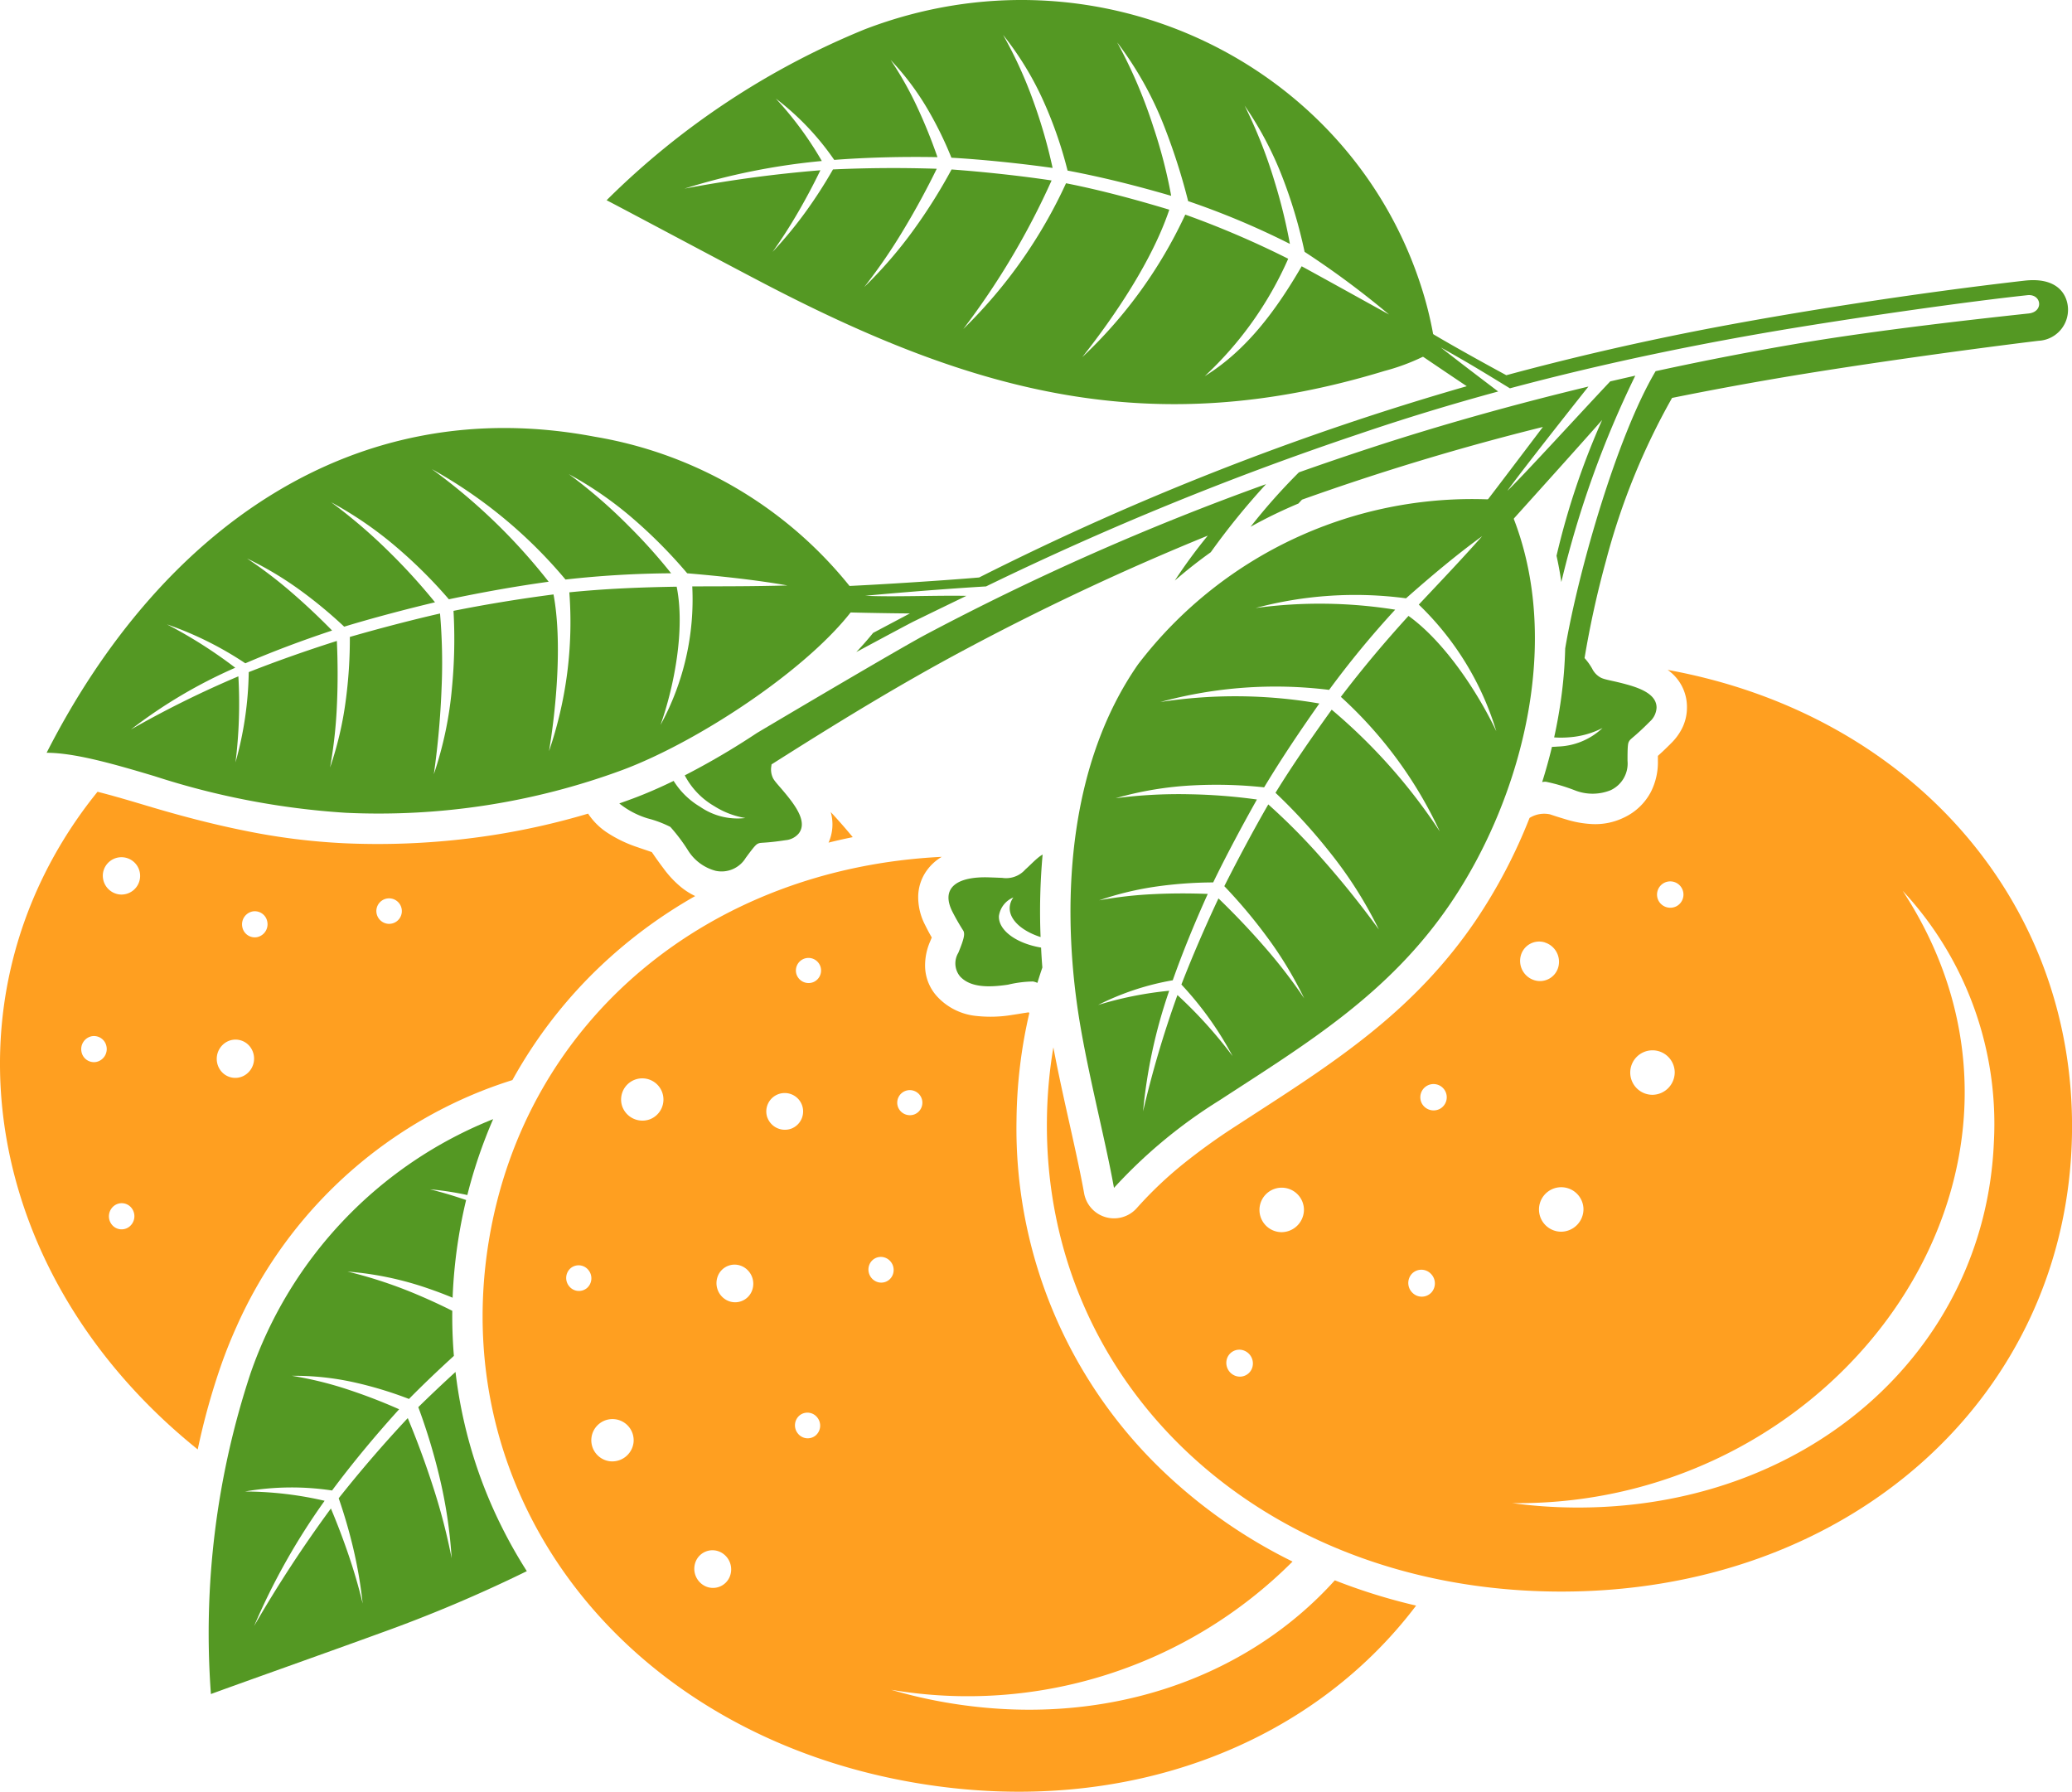
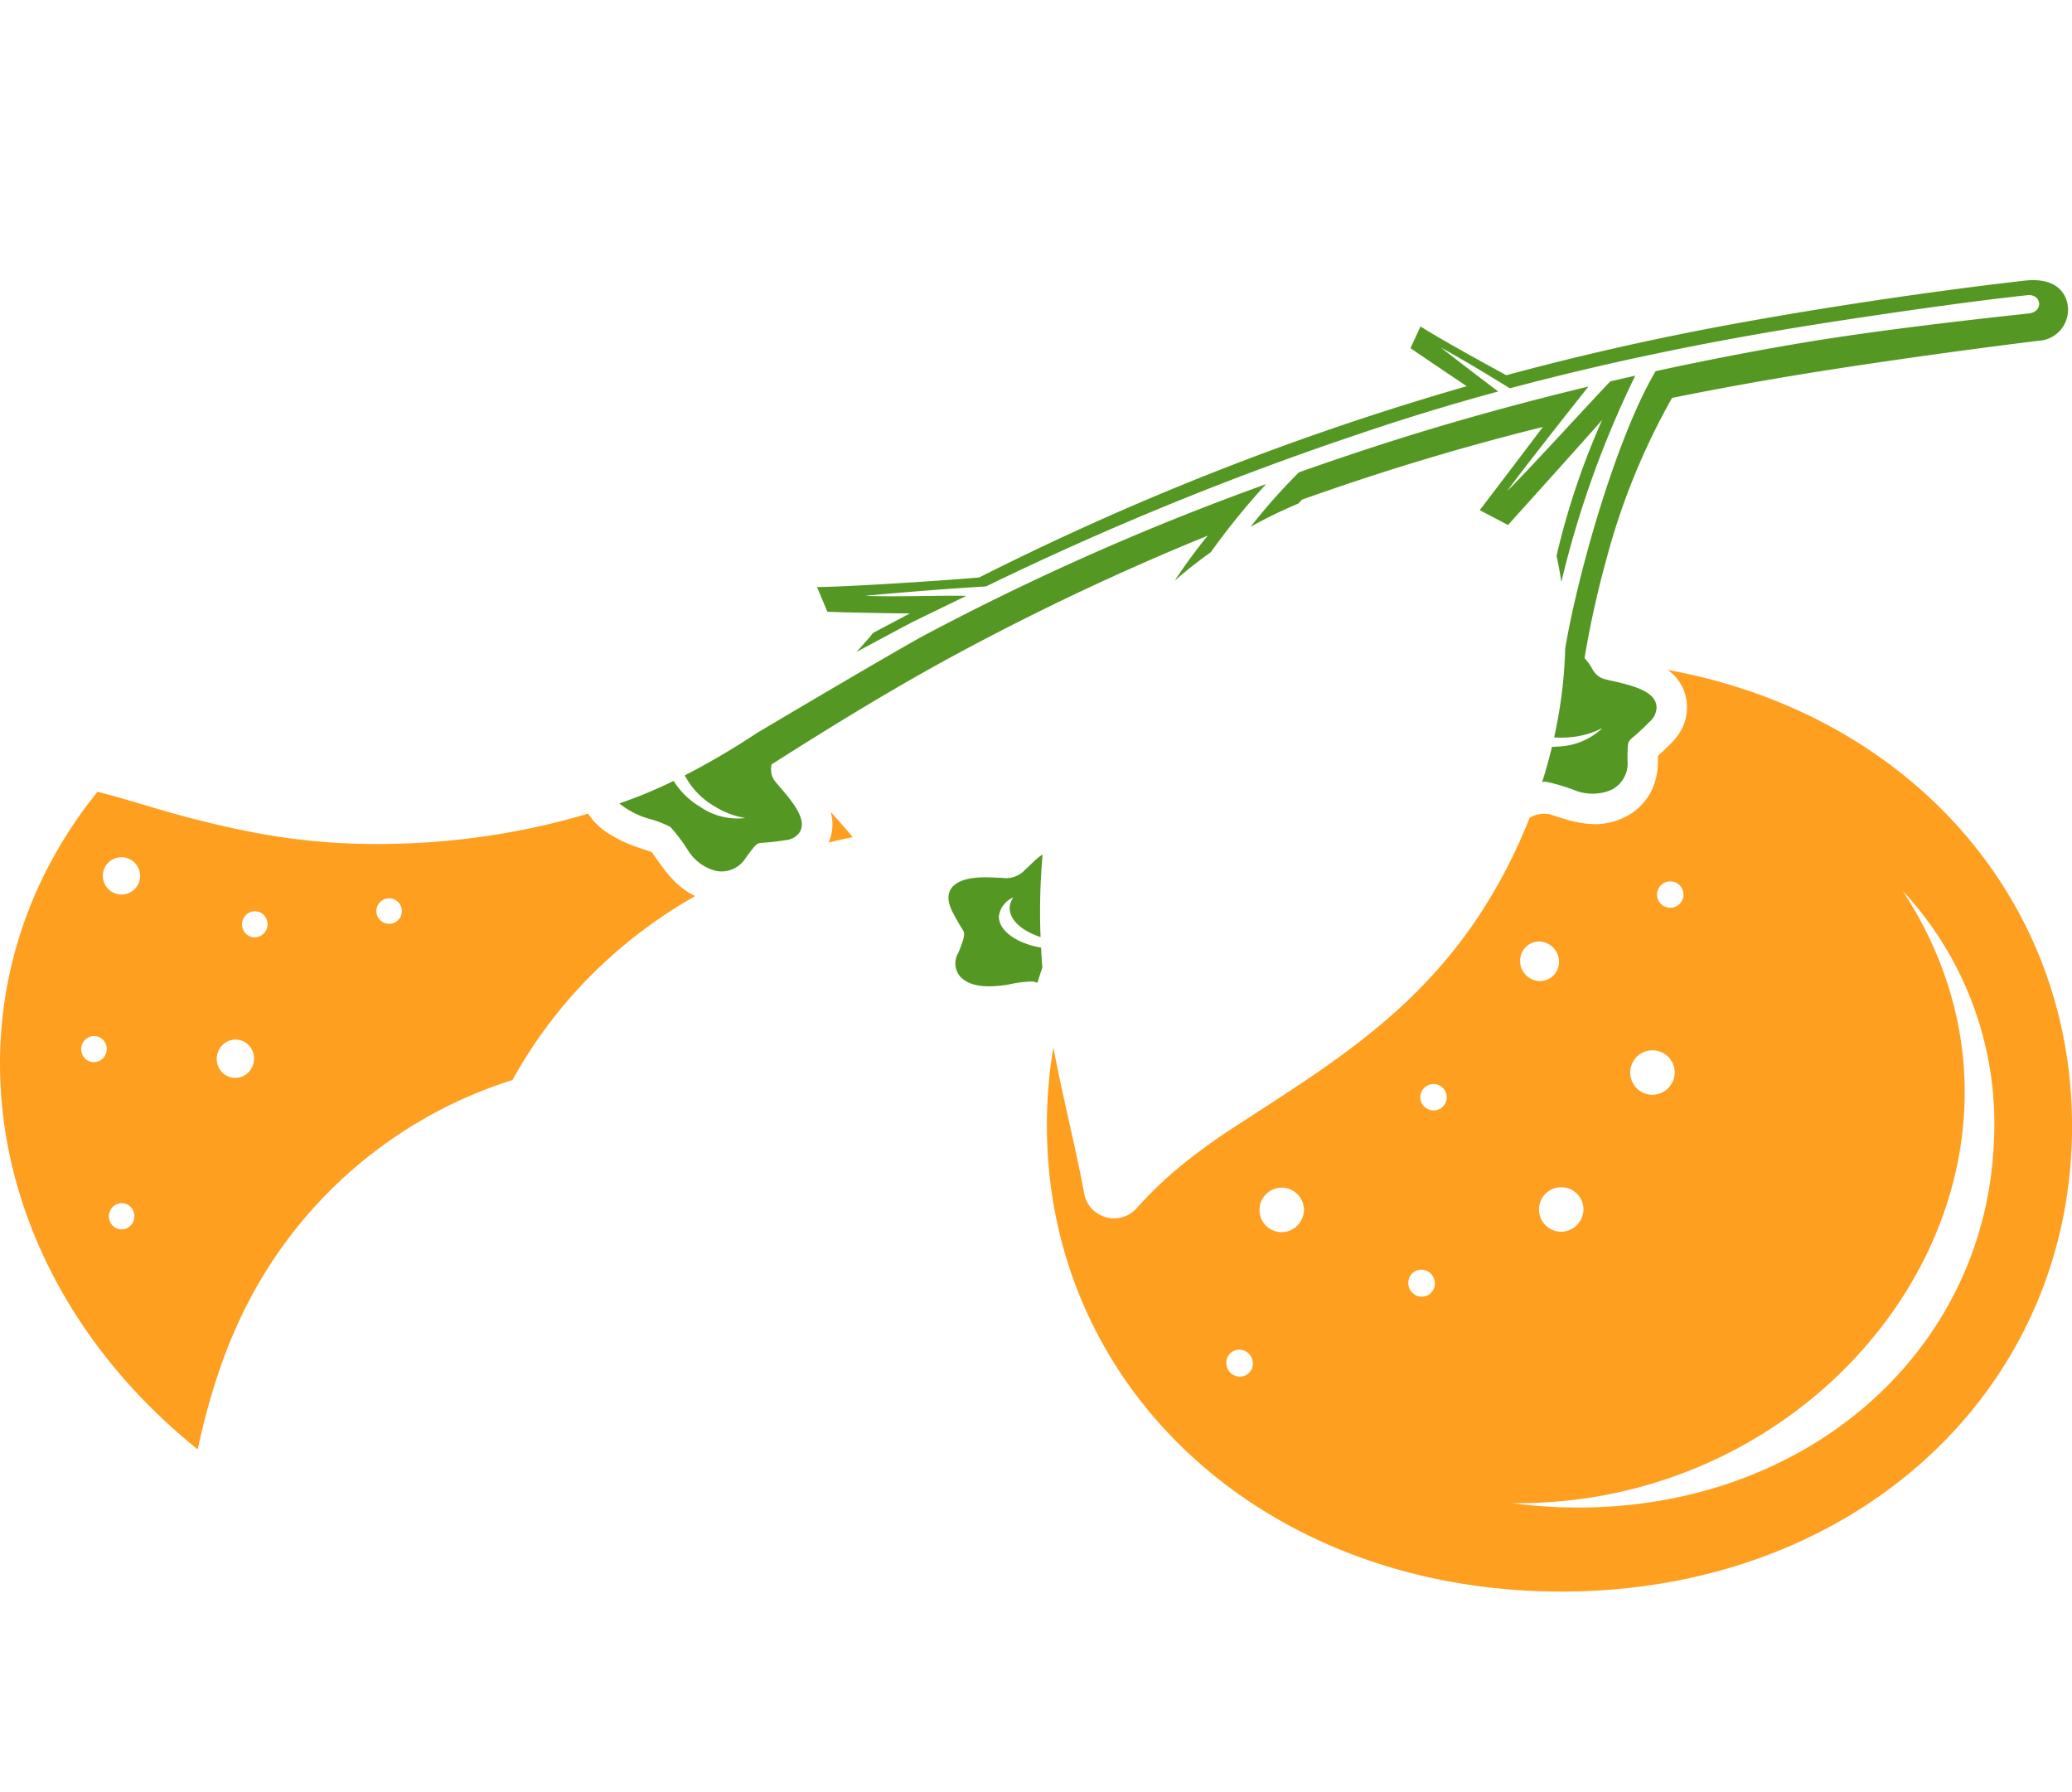
<svg xmlns="http://www.w3.org/2000/svg" width="161.061" height="139.263" viewBox="0 0 161.061 139.263">
  <defs>
    <style>
      .cls-1 {
        fill: #ff9f20;
      }

      .cls-1, .cls-2 {
        fill-rule: evenodd;
      }

      .cls-2 {
        fill: #549823;
      }
    </style>
  </defs>
  <g id="グループ_9284" data-name="グループ 9284" transform="translate(-2760.7 -2769.647)">
    <path id="パス_894" data-name="パス 894" class="cls-1" d="M2768.286,3175.513c-.231.286-.461.576-.686.872-11.742,15.49-8.224,36.832,8.47,50.251a53.207,53.207,0,0,1,1.867-6.69q.524-1.47,1.146-2.847a35,35,0,0,1,18.324-18.025q1.533-.648,3.123-1.146.692-1.252,1.475-2.44a36.582,36.582,0,0,1,4.8-5.864,37.746,37.746,0,0,1,5.961-4.8q.966-.628,1.974-1.2a5.373,5.373,0,0,1-1.08-.678,7.948,7.948,0,0,1-1.376-1.46c-.438-.581-.665-.912-.837-1.163l-.081-.115c-.1-.035-.293-.1-.443-.153-.192-.064-.414-.138-.671-.229a10.018,10.018,0,0,1-2.438-1.187,5.184,5.184,0,0,1-1.4-1.422,56.252,56.252,0,0,1-7.478,1.682,58.268,58.268,0,0,1-11.45.622,50.366,50.366,0,0,1-7.794-.984c-2.587-.521-5.1-1.189-7.63-1.948-1.3-.389-2.581-.767-3.773-1.069Zm.418,6.342a1.451,1.451,0,1,1,1.272,1.643,1.469,1.469,0,0,1-1.272-1.643Zm-.513,14.661a.986.986,0,0,1-1.159-.8,1.021,1.021,0,0,1,.787-1.193.986.986,0,0,1,1.159.8,1.022,1.022,0,0,1-.787,1.193Zm12.5-9.7a.986.986,0,0,1-1.158-.8,1.022,1.022,0,0,1,.787-1.193.986.986,0,0,1,1.158.8,1.022,1.022,0,0,1-.787,1.193Zm-9.741,21.086a1.036,1.036,0,0,1-.2,1.423.973.973,0,0,1-1.386-.2,1.035,1.035,0,0,1,.2-1.423.972.972,0,0,1,1.386.2Zm19.014-23.246a.991.991,0,1,1,.868,1.122,1,1,0,0,1-.868-1.122Zm-9.8,10.717a1.515,1.515,0,0,1-.3,2.083,1.423,1.423,0,0,1-2.03-.291,1.515,1.515,0,0,1,.3-2.083,1.424,1.424,0,0,1,2.03.291Zm44.931-15.9q.936-.235,1.89-.428-.82-.995-1.713-1.955A3.463,3.463,0,0,1,2825.1,3179.482Z" transform="translate(0 -344.33)" />
-     <path id="パス_895" data-name="パス 895" class="cls-2" d="M2867.788,3388.053a64.313,64.313,0,0,1,3.075-24.915,32.8,32.8,0,0,1,18.864-19.771q-.316.724-.6,1.465a37.833,37.833,0,0,0-1.407,4.435,23.341,23.341,0,0,0-2.905-.444c.926.226,1.871.51,2.81.832q-.332,1.382-.567,2.811a38.708,38.708,0,0,0-.483,4.781c-.611-.254-1.241-.494-1.889-.715a25.033,25.033,0,0,0-6.278-1.316,34.961,34.961,0,0,1,5.636,1.885c.864.368,1.7.76,2.506,1.164q-.012,1.049.035,2.087.031.712.09,1.417c-1.23,1.122-2.455,2.292-3.492,3.347a29.929,29.929,0,0,0-4.353-1.311,21.358,21.358,0,0,0-4.753-.488,27.833,27.833,0,0,1,4.254,1.032,43.182,43.182,0,0,1,4.089,1.569c-1.914,2.112-3.678,4.246-5.215,6.313a21.051,21.051,0,0,0-6.772.08,27.726,27.726,0,0,1,6.193.721,51.51,51.51,0,0,0-5.48,9.731,98.532,98.532,0,0,1,5.969-9.132c.49,1.166.955,2.384,1.375,3.62s.792,2.5,1.094,3.766a34.607,34.607,0,0,0-.728-4.274,40.311,40.311,0,0,0-1.135-3.908c1.637-2.069,3.438-4.168,5.368-6.23.691,1.656,1.354,3.437,1.949,5.281a47.347,47.347,0,0,1,1.462,5.611,36.873,36.873,0,0,0-.92-6.208,46.566,46.566,0,0,0-1.672-5.535c.883-.867,1.877-1.81,2.893-2.737a36.307,36.307,0,0,0,3.643,12.14,37.294,37.294,0,0,0,1.9,3.344,110.769,110.769,0,0,1-11.366,4.807C2877.313,3384.648,2869.487,3387.422,2867.788,3388.053Z" transform="translate(-90.693 -486.734)" />
-     <path id="パス_896" data-name="パス 896" class="cls-1" d="M3043.818,3208.9c-18.082.892-32.387,12.641-35.208,29.865-3.323,20.287,10.877,38.461,33.47,42.161,16.073,2.632,30.453-3.035,38.613-13.828a45.306,45.306,0,0,1-6.319-1.965c-6.876,7.633-17.882,11.521-29.906,9.551a37.967,37.967,0,0,1-4.581-1.043,35.673,35.673,0,0,0,31.2-9.966,40.313,40.313,0,0,1-9.591-6.581,36.816,36.816,0,0,1-11.865-27.739,38.288,38.288,0,0,1,1-8.33l-.074-.038c-.155.028-.307.045-.461.072-.22.037-.479.08-.785.125a10.2,10.2,0,0,1-2.777.086,4.782,4.782,0,0,1-3.019-1.457,3.559,3.559,0,0,1-.991-2.41,4.665,4.665,0,0,1,.4-1.944c.045-.11.085-.207.119-.292-.141-.239-.313-.554-.524-.982a4.69,4.69,0,0,1-.53-2.23,3.543,3.543,0,0,1,.671-2,3.833,3.833,0,0,1,1.166-1.059Zm-27.591,33.527a.972.972,0,0,1-1.38-.164,1.009,1.009,0,0,1,.136-1.4.973.973,0,0,1,1.38.165,1.008,1.008,0,0,1-.136,1.4Zm1.765,13.449a1.646,1.646,0,1,1,1.868-1.439,1.668,1.668,0,0,1-1.868,1.439Zm1-27.554a1.646,1.646,0,1,1,2.147.975,1.668,1.668,0,0,1-2.147-.975Zm15.019,25.558a.973.973,0,0,1-1.38-.164,1.008,1.008,0,0,1,.136-1.4.972.972,0,0,1,1.38.164,1.008,1.008,0,0,1-.136,1.4Zm5.5-13.785a1.022,1.022,0,0,1,.48,1.334.959.959,0,0,1-1.3.466,1.022,1.022,0,0,1-.481-1.334.96.96,0,0,1,1.3-.466Zm.906-11.755a.977.977,0,1,1,1.275.579.99.99,0,0,1-1.275-.579Zm-7.876-10.272a.978.978,0,1,1,1.275.578.991.991,0,0,1-1.275-.578Zm-5.921,44.873a1.5,1.5,0,0,1,.7,1.954,1.406,1.406,0,0,1-1.905.683,1.5,1.5,0,0,1-.7-1.954,1.406,1.406,0,0,1,1.905-.682Zm1.719-22.2a1.5,1.5,0,0,1,.7,1.954,1.405,1.405,0,0,1-1.9.683,1.5,1.5,0,0,1-.7-1.954,1.4,1.4,0,0,1,1.9-.682Zm1.927-11.566a1.431,1.431,0,1,1,1.867.847A1.45,1.45,0,0,1,3030.27,3229.176Z" transform="translate(-209.915 -372.654)" />
    <path id="パス_897" data-name="パス 897" class="cls-1" d="M3297.912,3142.421a36.211,36.211,0,0,0-.5,5.656c-.225,20.556,16.552,36.381,39.445,36.632s40.013-15.2,40.238-35.759c.2-18.072-12.745-32.485-31.432-35.876a3.507,3.507,0,0,1,1.5,2.931,3.594,3.594,0,0,1-.392,1.636,4.415,4.415,0,0,1-.82,1.116c-.458.462-.8.777-1.047,1,0,.109,0,.233,0,.377a5.086,5.086,0,0,1-.533,2.4,4.528,4.528,0,0,1-2.117,2.023,5.077,5.077,0,0,1-2.466.5,8.112,8.112,0,0,1-2.019-.361c-.6-.177-.967-.3-1.242-.392a2.146,2.146,0,0,0-1.6.277,41.14,41.14,0,0,1-4.168,7.949c-4.733,6.979-10.781,10.9-17.206,15.056q-.721.467-1.447.939a47.864,47.864,0,0,0-4.082,2.934,30.335,30.335,0,0,0-3.624,3.444,2.362,2.362,0,0,1-4.1-1.169c-.287-1.594-.7-3.457-1.134-5.4s-.883-3.966-1.25-5.909Zm35.675,35.417c25.688.3,44.413-26.1,30.347-47.593a26.588,26.588,0,0,1,7.087,19.552c-.694,16.316-14.633,28.582-32.749,28.381a38.028,38.028,0,0,1-4.686-.34ZM3344.5,3146.1a1.729,1.729,0,1,1,1.712-1.79,1.752,1.752,0,0,1-1.712,1.79Zm-7.092,10.641a1.729,1.729,0,1,1,1.711-1.79,1.752,1.752,0,0,1-1.711,1.79Zm-21.728.036a1.729,1.729,0,1,1,1.711-1.79,1.753,1.753,0,0,1-1.711,1.79Zm11.625,4.682a1.022,1.022,0,0,1-1.459.048,1.059,1.059,0,0,1-.08-1.48,1.022,1.022,0,0,1,1.459-.048,1.059,1.059,0,0,1,.081,1.48Zm-14.631,4.5a1.073,1.073,0,0,1,.71,1.31,1.008,1.008,0,0,1-1.277.69,1.073,1.073,0,0,1-.71-1.31,1.008,1.008,0,0,1,1.277-.69Zm32.288-34.931a1.027,1.027,0,1,1,1.416.4,1.04,1.04,0,0,1-1.416-.4Zm-18.4,15.753a1.027,1.027,0,1,1,1.416.4,1.041,1.041,0,0,1-1.416-.4Zm9.559-12.519a1.571,1.571,0,0,1,1.04,1.918,1.476,1.476,0,0,1-1.87,1.01,1.571,1.571,0,0,1-1.04-1.917A1.476,1.476,0,0,1,3336.122,3134.258Z" transform="translate(-455.333 -291.358)" />
    <path id="パス_898" data-name="パス 898" class="cls-2" d="M3130.969,2930.638q.141-.154.283-.305a195.536,195.536,0,0,1,18.725-5.651c-1.425,1.884-3.328,4.4-4.911,6.466l2.2,1.155c2.433-2.7,5.512-6.121,7.317-8.164a59.023,59.023,0,0,0-3.546,10.555q.226,1.014.374,2.04a77.253,77.253,0,0,1,5.748-16.039q-.97.218-1.949.446c-2.188,2.315-7.042,7.629-7.993,8.5,1.062-1.473,4.594-5.949,6.3-8.1-5.659,1.361-11.473,2.974-17.143,4.839q-2.739.9-5.362,1.83a46.561,46.561,0,0,0-3.759,4.233q.339-.19.682-.373,1.46-.773,3.035-1.435Zm18.954,21.639q.425-1.347.759-2.73.231-.005.467-.025a5.289,5.289,0,0,0,3.464-1.442h0a6.7,6.7,0,0,1-2.582.722,7.632,7.632,0,0,1-1.179.01q.332-1.5.543-3.032a34.763,34.763,0,0,0,.316-3.885c1.037-6.107,4.067-16.566,7.029-21.549,3.94-.858,7.753-1.589,11.33-2.191,5.9-.994,13.539-1.852,17.667-2.294,1.194-.128,1.005-1.541-.1-1.421-4.888.527-12.476,1.625-17.858,2.5-7.241,1.18-14.807,2.72-22.365,4.739-1.87-1.141-3.152-1.941-5.371-3.175,1.435,1.127,3.047,2.35,4.458,3.421-3.639.99-7.272,2.093-10.865,3.319a242.52,242.52,0,0,0-28.944,11.832c-2.856.169-6.468.455-9.388.726,2.093.108,5.67-.041,7.859.008-1.3.629-2.639,1.278-4.021,1.952-.39.19-2.415,1.277-4.533,2.414.475-.5.912-1,1.306-1.487l2.855-1.513c-2.085-.015-4.661-.068-6.409-.127l-.808-1.927c2.171.005,10.079-.516,12.606-.742a217.1,217.1,0,0,1,37.9-14.865c-1.365-.915-3.261-2.195-4.376-2.957l.782-1.689c1.3.83,4.337,2.529,6.669,3.791q7.24-1.957,14.777-3.439c7.244-1.419,16.959-2.935,25.5-3.91,2.215-.253,3.133.731,3.341,1.8a2.411,2.411,0,0,1-2.255,2.873c-6.191.756-14.65,1.949-20.4,2.935q-4.1.7-8.079,1.506a53.1,53.1,0,0,0-5.144,12.685,75.041,75.041,0,0,0-1.658,7.535,4.671,4.671,0,0,1,.591.822,1.586,1.586,0,0,0,.705.717c.367.167.941.221,2.051.532,1.261.353,2.252.856,2.25,1.784a1.555,1.555,0,0,1-.526,1.085c-1.2,1.206-1.484,1.309-1.6,1.514-.088.152-.134.233-.131,1.534a2.286,2.286,0,0,1-1.325,2.288,3.756,3.756,0,0,1-2.781,0,14.2,14.2,0,0,0-2.254-.666,1.192,1.192,0,0,0-.267.029Zm-25.773-17.851c-.888.635-1.74,1.3-2.543,1.987-.082.069-.163.139-.244.209a40.927,40.927,0,0,1,2.567-3.494,200.62,200.62,0,0,0-18.647,8.737c-5.3,2.813-10.33,5.913-15.266,9.046,0,.04-.008.08-.012.12a1.534,1.534,0,0,0,.135.961c.189.341.6.712,1.286,1.592.775,1,1.255,1.959.72,2.677a1.5,1.5,0,0,1-1.032.539c-1.621.248-1.9.163-2.114.254-.156.067-.238.1-.983,1.114a2.2,2.2,0,0,1-2.343,1.013,3.621,3.621,0,0,1-2.155-1.6,13.677,13.677,0,0,0-1.366-1.812,8.551,8.551,0,0,0-1.769-.664,6.587,6.587,0,0,1-2.2-1.161q.53-.185,1.055-.38c1-.372,2.065-.834,3.17-1.371a6.068,6.068,0,0,0,2.059,2.012,5.106,5.106,0,0,0,3.515.872h0a6.481,6.481,0,0,1-2.418-.924,5.964,5.964,0,0,1-2.292-2.391,58.2,58.2,0,0,0,5.62-3.3c4.549-2.7,11.024-6.509,12.973-7.569a203.229,203.229,0,0,1,26.593-11.766,55.418,55.418,0,0,0-4.3,5.294Zm-13.06,23.492a2.137,2.137,0,0,0-.259.171c-.382.295-.712.661-1.083.986a1.988,1.988,0,0,1-1.8.654c-.268-.011-.606-.025-1.038-.039-2.466-.078-3.751.805-2.847,2.64a17.489,17.489,0,0,0,.872,1.522c.11.246.074.562-.4,1.707a1.585,1.585,0,0,0,.141,1.834c.794.855,2.186.866,3.72.639a8.914,8.914,0,0,1,1.941-.249,1.442,1.442,0,0,1,.347.109q.183-.6.386-1.195-.063-.769-.1-1.549c-1.918-.319-3.334-1.344-3.276-2.458a1.84,1.84,0,0,1,1.124-1.439,1.422,1.422,0,0,0-.286.77c-.049.952.939,1.841,2.4,2.308A49.243,49.243,0,0,1,3111.09,2957.918Z" transform="translate(-269.345 -121.849)" />
-     <path id="パス_899" data-name="パス 899" class="cls-2" d="M3071.7,2785.211a61.34,61.34,0,0,1,20.088-13.293c17.97-6.878,37.322,2.507,43.082,19.547a28.8,28.8,0,0,1,1.276,5.387,16.363,16.363,0,0,1-3.97,1.625c-17.967,5.475-31.777,1.8-48.312-6.834-3.394-1.772-10.583-5.616-12.164-6.433Zm54.257,4.012a37.579,37.579,0,0,0-1.731-5.822,26.936,26.936,0,0,0-2.931-5.545,37.633,37.633,0,0,1,2.32,5.872,42.069,42.069,0,0,1,1.2,4.877,61.329,61.329,0,0,0-7.91-3.325,48.274,48.274,0,0,0-1.763-5.56,26.935,26.935,0,0,0-3.751-6.776,37.66,37.66,0,0,1,2.81,6.568,38.681,38.681,0,0,1,1.386,5.356c-2.671-.777-5.242-1.43-8.055-1.963a32.326,32.326,0,0,0-1.812-5.263,24.131,24.131,0,0,0-3.2-5.283,33.233,33.233,0,0,1,2.363,5.18,40.1,40.1,0,0,1,1.486,5.161c-2.462-.347-5.449-.658-7.865-.794a28.458,28.458,0,0,0-1.931-3.911,20.856,20.856,0,0,0-2.791-3.684,26.778,26.778,0,0,1,2.067,3.667,40.689,40.689,0,0,1,1.57,3.884c-2.8-.05-5.51.022-8.025.213a20.848,20.848,0,0,0-4.54-4.767,26.992,26.992,0,0,1,3.576,4.853,51.532,51.532,0,0,0-10.678,2.148,99.293,99.293,0,0,1,10.567-1.428c-.52,1.073-1.095,2.16-1.713,3.227s-1.289,2.118-2.005,3.118a31.848,31.848,0,0,0,2.615-3.173,36.684,36.684,0,0,0,2.081-3.236c2.582-.12,5.3-.143,8.066-.052-.743,1.521-1.594,3.1-2.537,4.668a43.186,43.186,0,0,1-3.1,4.526,33.994,33.994,0,0,0,3.889-4.511,42.25,42.25,0,0,0,2.9-4.629c2.414.177,5.337.485,7.776.855a58.958,58.958,0,0,1-6.865,11.547,37.975,37.975,0,0,0,7.986-11.33c2.727.538,5.406,1.265,8.028,2.055-1.329,3.957-4.241,8.266-6.769,11.464a35.973,35.973,0,0,0,8.012-11.082,71.645,71.645,0,0,1,8,3.431,27.723,27.723,0,0,1-6.489,9.126c3.249-2,5.554-5.133,7.536-8.542,2.235,1.223,4.39,2.42,6.792,3.751A68.466,68.466,0,0,0,3125.958,2789.223Z" transform="translate(-263.848 0)" />
-     <path id="パス_900" data-name="パス 900" class="cls-2" d="M2829.347,3015.667a54.674,54.674,0,0,1-21.481,3.32,60.416,60.416,0,0,1-14.85-2.84c-3.151-.944-6.221-1.825-8.41-1.824,8.886-17.437,23.937-28.1,42.589-24.569a32.234,32.234,0,0,1,20.632,12.653c-3.123,4.826-12.291,10.958-18.48,13.26Zm5.049-15.3a38.418,38.418,0,0,0-4.156-4.2,28.3,28.3,0,0,0-5.041-3.5,39.594,39.594,0,0,1,4.676,4.051,42.362,42.362,0,0,1,3.275,3.653,77.764,77.764,0,0,0-8.211.486,36.913,36.913,0,0,0-10.392-8.584,45.361,45.361,0,0,1,9.084,8.755c-2.622.363-5.123.813-7.757,1.364a37.247,37.247,0,0,0-3.979-3.972,29.292,29.292,0,0,0-5.173-3.571,40.891,40.891,0,0,1,4.414,3.766,46.636,46.636,0,0,1,3.66,4.011c-2.253.538-4.94,1.246-7.059,1.895a35.4,35.4,0,0,0-3.456-2.858,26.813,26.813,0,0,0-4.094-2.441,34.484,34.484,0,0,1,3.467,2.643c1.108.955,2.169,1.961,3.142,2.955-2.408.8-4.686,1.662-6.744,2.548a26.669,26.669,0,0,0-6.088-3.025,36.338,36.338,0,0,1,5.306,3.37,38.427,38.427,0,0,0-8.108,4.8,78.43,78.43,0,0,1,8.349-4.131,37.055,37.055,0,0,1-.223,6.688,27.239,27.239,0,0,0,1.029-7.016c2.143-.846,4.446-1.66,6.85-2.424.071,1.571.082,3.23.008,4.9a36.234,36.234,0,0,1-.537,4.939,26.7,26.7,0,0,0,1.214-5.166,36.334,36.334,0,0,0,.325-4.985c2.134-.616,4.765-1.31,7.009-1.82a44.631,44.631,0,0,1,.119,5.839,65.066,65.066,0,0,1-.6,6.652,28.708,28.708,0,0,0,1.411-6.739,39.168,39.168,0,0,0,.118-5.959c2.566-.514,5.19-.939,7.774-1.276.683,3.641.216,8.8-.349,12.18a31,31,0,0,0,1.579-12.344c2.918-.293,5.6-.391,8.343-.438.664,3.285-.18,7.708-1.255,10.746a20.324,20.324,0,0,0,2.467-10.768c2.45-.01,4.76,0,7.4-.074C2839.786,3000.892,2837.07,3000.6,2834.4,3000.371Z" transform="translate(-20.282 -186.165)" />
-     <path id="パス_901" data-name="パス 901" class="cls-2" d="M3312.909,3078.79c-.727-4.05-2.215-9.59-2.858-14.157-1.216-8.627-.569-18.93,4.737-26.543a32.67,32.67,0,0,1,28.586-12.732c4.757,10.148,1.345,22.989-4.291,31.3-4.8,7.084-11.229,10.938-17.987,15.338a38.917,38.917,0,0,0-8.187,6.795Zm22.7-45.824a30,30,0,0,0-11.692.755,37.154,37.154,0,0,1,10.851.129,72.682,72.682,0,0,0-5.136,6.234,33.918,33.918,0,0,0-13.123.945,38.154,38.154,0,0,1,12.364.114c-1.506,2.139-2.913,4.228-4.293,6.516a34.738,34.738,0,0,0-5.514-.153,26.583,26.583,0,0,0-6.031,1,37.578,37.578,0,0,1,5.659-.311,43.956,43.956,0,0,1,5.327.409c-1.132,2.007-2.436,4.45-3.4,6.445a32.445,32.445,0,0,0-4.367.313,24.183,24.183,0,0,0-4.5,1.079,31.44,31.44,0,0,1,4.221-.481c1.428-.071,2.86-.07,4.224-.016-1.048,2.317-1.969,4.582-2.722,6.711a20.664,20.664,0,0,0-5.8,1.92,28.026,28.026,0,0,1,5.524-1.105,40.027,40.027,0,0,0-2.031,9.376,80.257,80.257,0,0,1,2.672-9.042,34.68,34.68,0,0,1,4.287,4.746,26.1,26.1,0,0,0-3.979-5.565c.839-2.16,1.808-4.41,2.881-6.694,1.169,1.13,2.36,2.368,3.5,3.677a40.259,40.259,0,0,1,3.164,4.092,29.993,29.993,0,0,0-2.87-4.744,40.186,40.186,0,0,0-3.339-3.976c1-1.981,2.272-4.374,3.418-6.353a48.753,48.753,0,0,1,4.248,4.3c1.468,1.66,2.965,3.515,4.346,5.422a32.278,32.278,0,0,0-3.86-6.065,43.024,43.024,0,0,0-4.174-4.56c1.36-2.212,2.868-4.37,4.368-6.461a43.8,43.8,0,0,1,8.4,9.459,32.762,32.762,0,0,0-7.688-10.457c1.755-2.3,3.447-4.3,5.259-6.291,2.792,2,5.38,5.918,6.825,8.965a22.808,22.808,0,0,0-6.025-9.844c1.643-1.751,3.208-3.384,4.928-5.32C3339.611,3029.523,3337.571,3031.233,3335.611,3032.966Z" transform="translate(-465.617 -216.815)" />
  </g>
</svg>